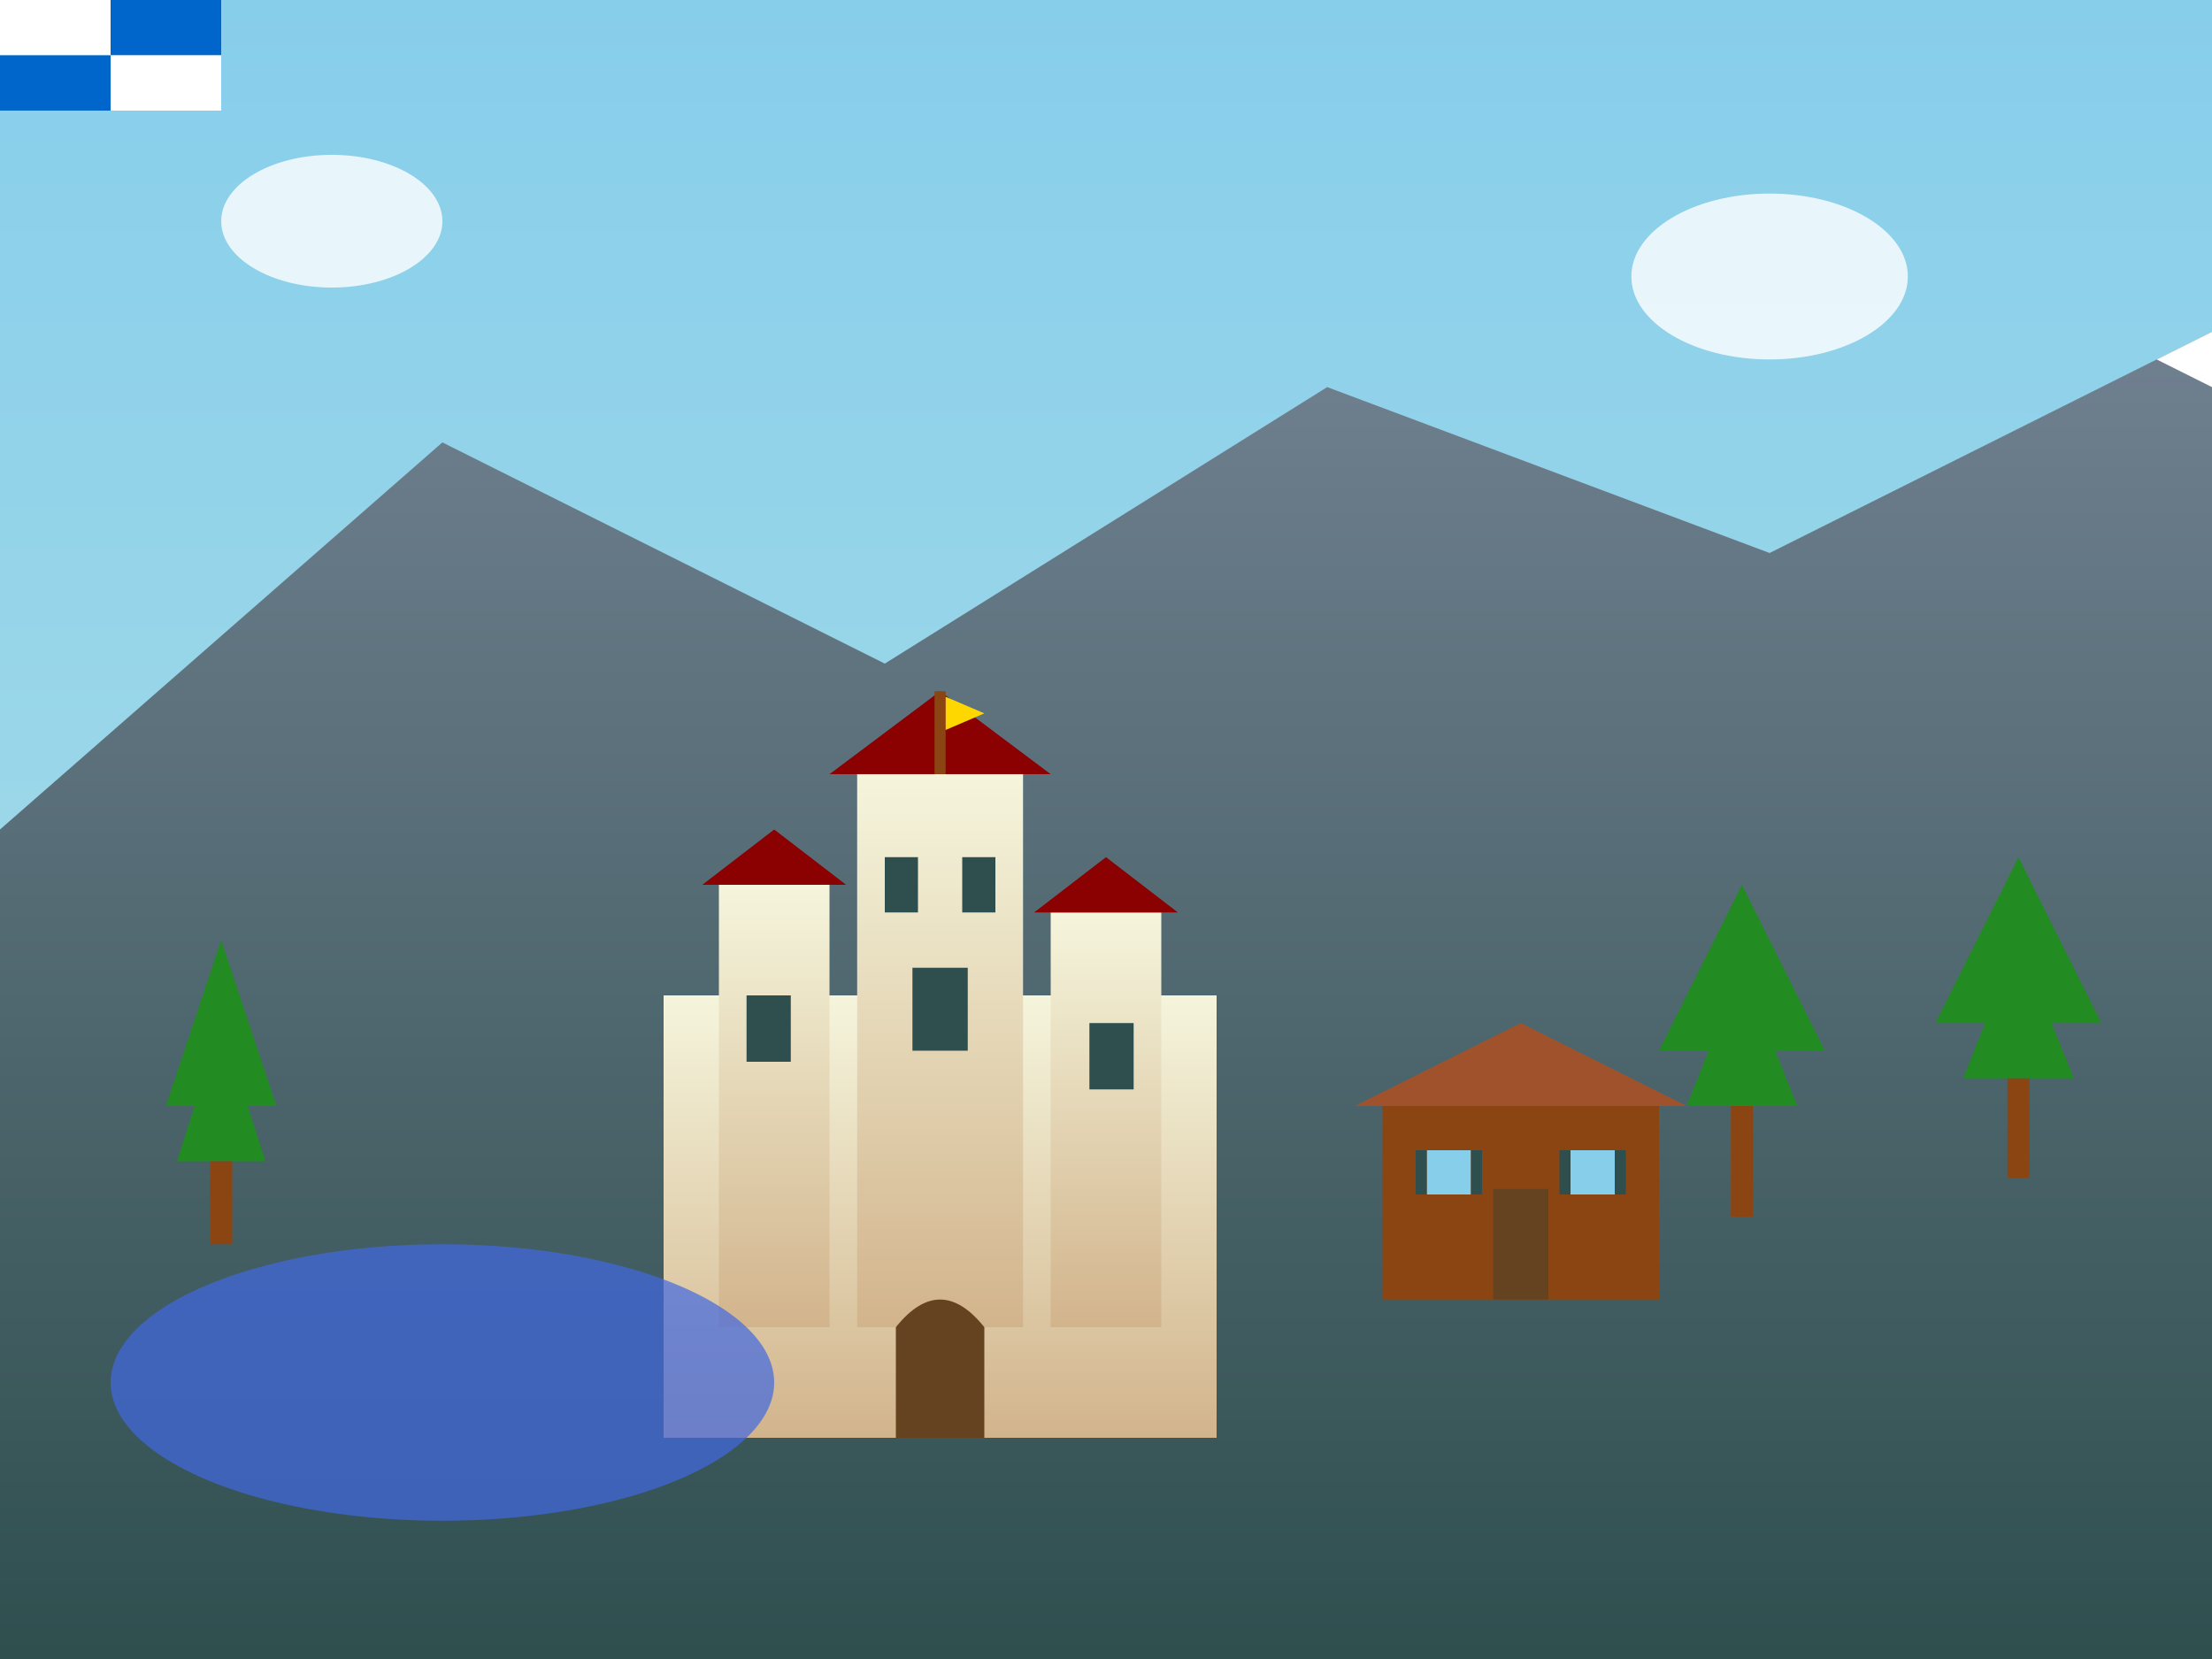
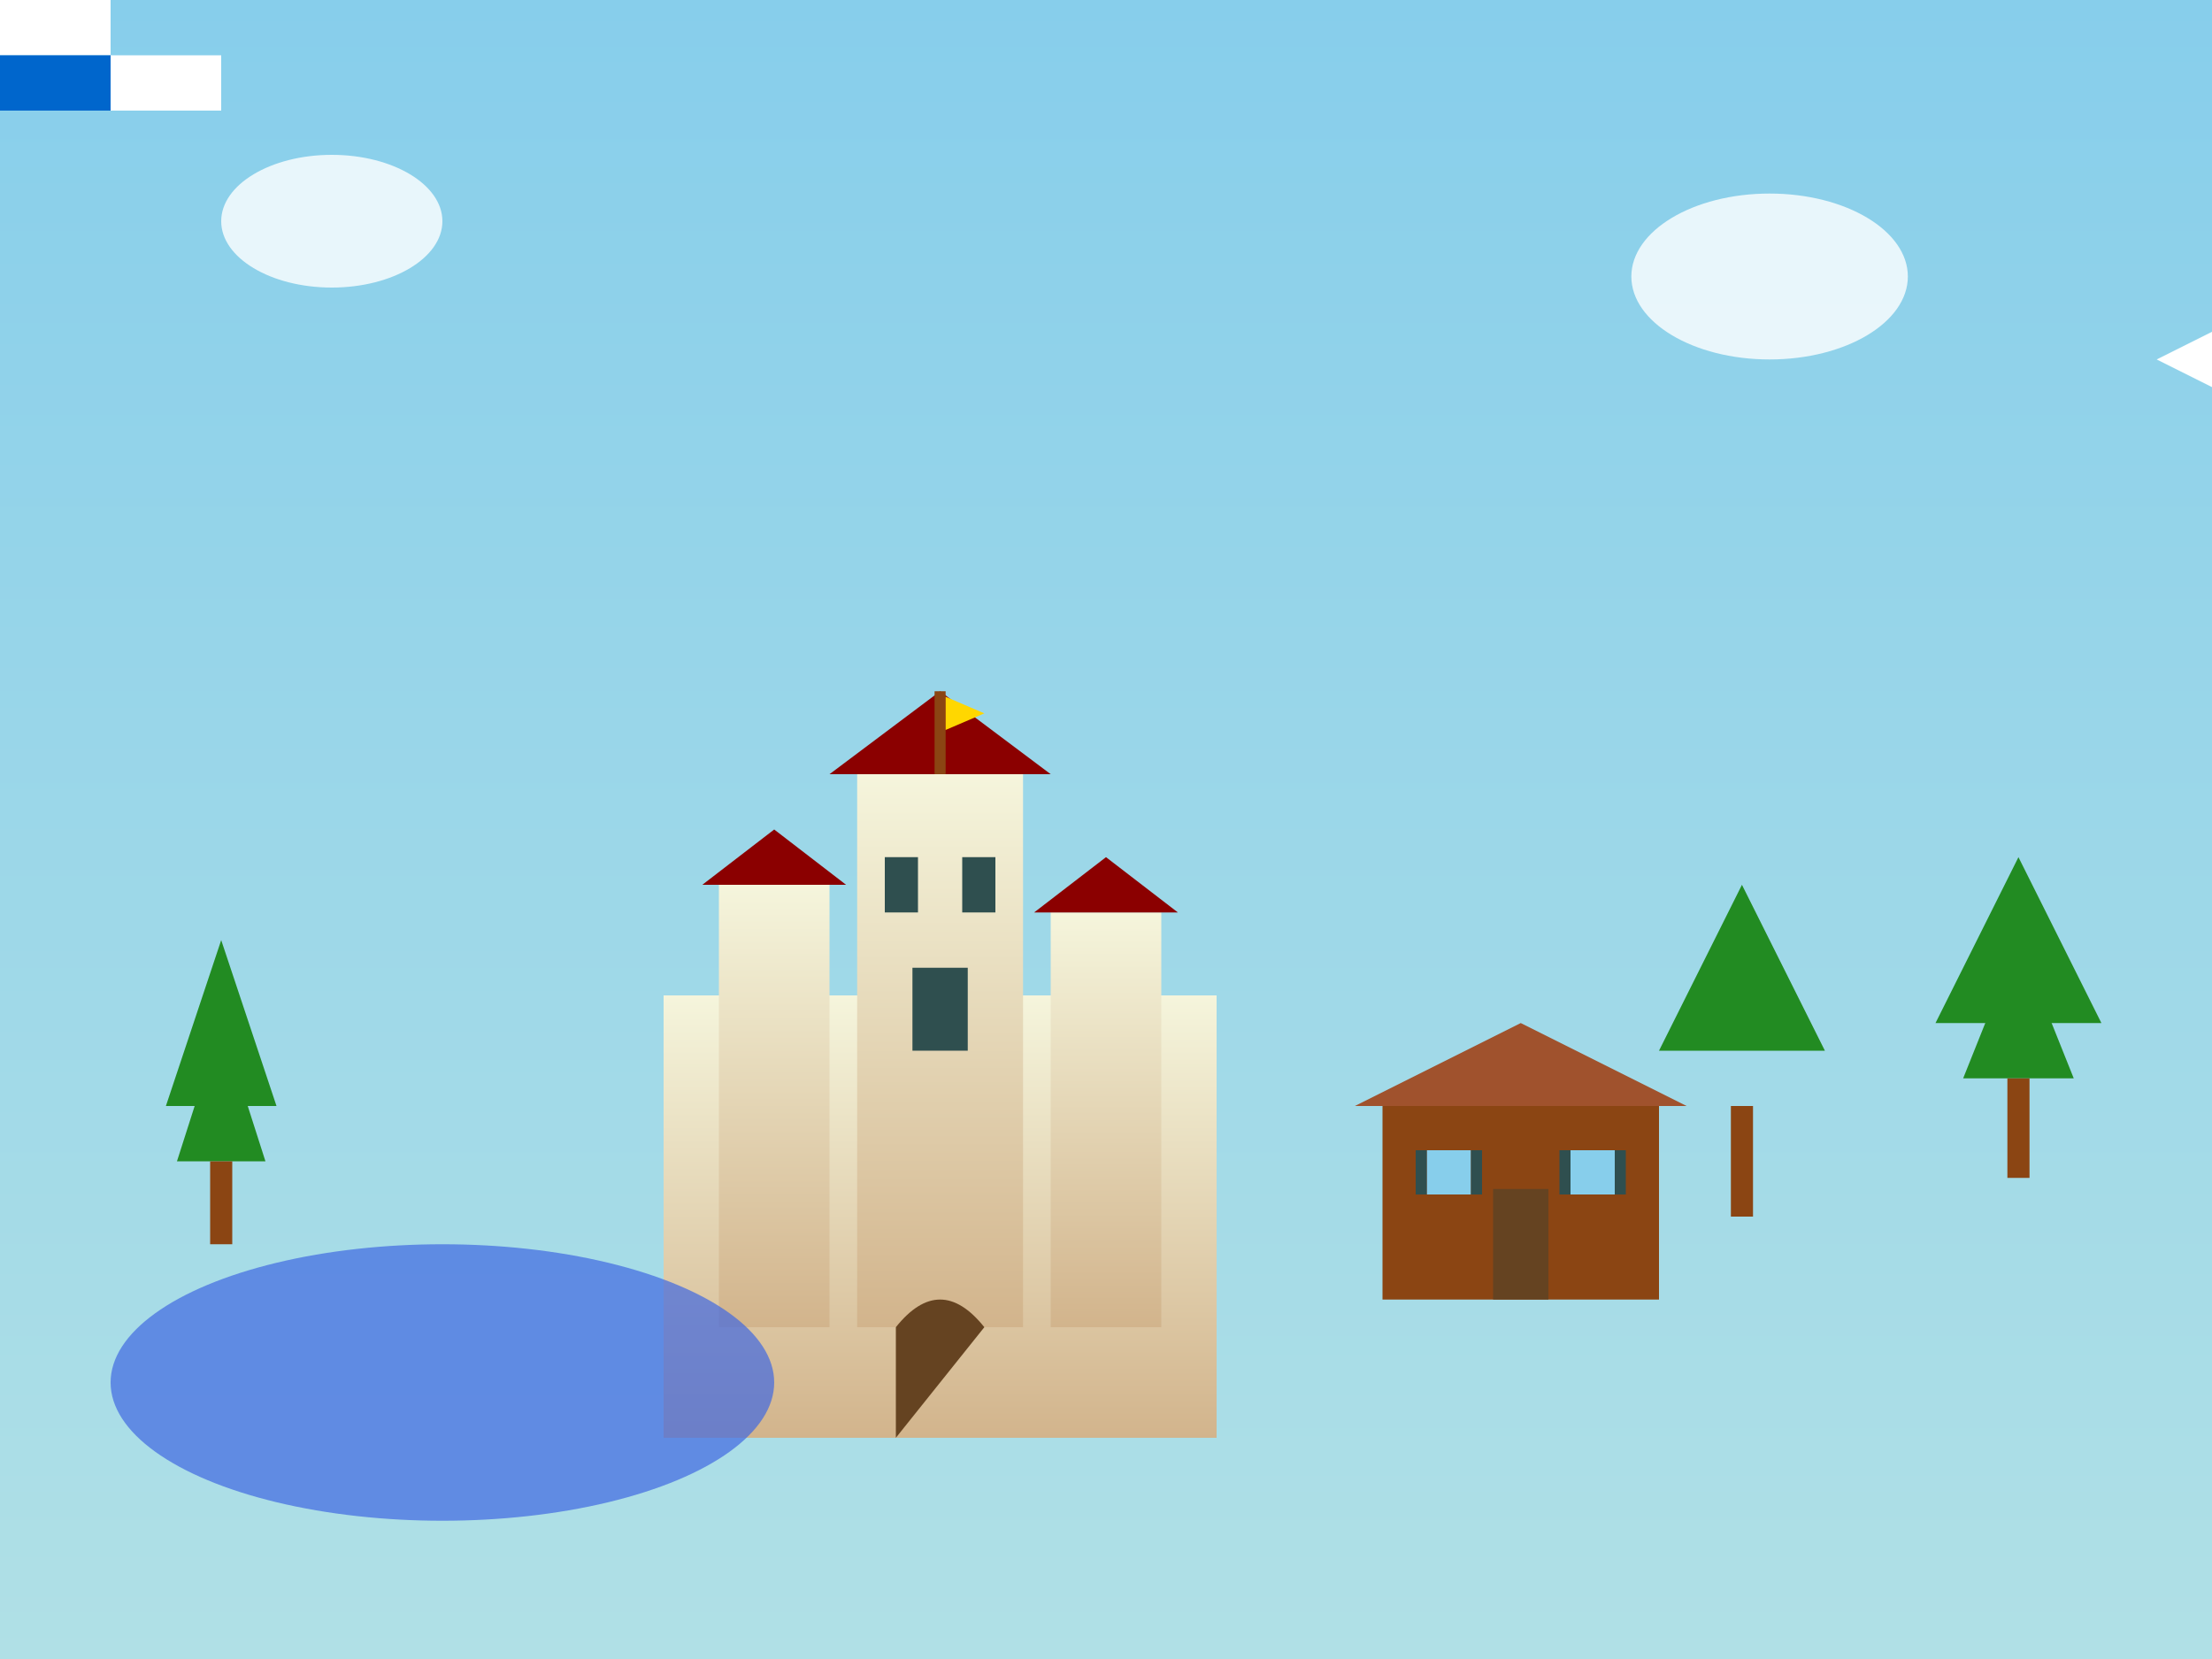
<svg xmlns="http://www.w3.org/2000/svg" width="400" height="300" viewBox="0 0 400 300">
  <rect x="0" y="0" width="400" height="300" fill="#333333" stroke="none" />
  <defs>
    <linearGradient id="bayernSky" x1="0%" y1="0%" x2="0%" y2="100%">
      <stop offset="0%" style="stop-color:#87CEEB;stop-opacity:1" />
      <stop offset="100%" style="stop-color:#B0E0E6;stop-opacity:1" />
    </linearGradient>
    <linearGradient id="alpsMountain" x1="0%" y1="0%" x2="0%" y2="100%">
      <stop offset="0%" style="stop-color:#708090;stop-opacity:1" />
      <stop offset="100%" style="stop-color:#2F4F4F;stop-opacity:1" />
    </linearGradient>
    <linearGradient id="castleWalls" x1="0%" y1="0%" x2="0%" y2="100%">
      <stop offset="0%" style="stop-color:#F5F5DC;stop-opacity:1" />
      <stop offset="100%" style="stop-color:#D2B48C;stop-opacity:1" />
    </linearGradient>
  </defs>
  <rect width="400" height="300" fill="url(#bayernSky)" />
-   <path d="M 0 150 L 80 80 L 160 120 L 240 70 L 320 100 L 400 60 L 400 300 L 0 300 Z" fill="url(#alpsMountain)" />
  <path d="M 60 90 L 80 80 L 100 90 L 90 85 L 80 80 L 70 85 Z" fill="white" />
  <path d="M 220 80 L 240 70 L 260 80 L 250 75 L 240 70 L 230 75 Z" fill="white" />
  <path d="M 380 70 L 400 60 L 400 70 L 390 65 Z" fill="white" />
  <g transform="translate(120, 120)">
    <rect x="0" y="60" width="100" height="80" fill="url(#castleWalls)" />
    <rect x="35" y="20" width="30" height="100" fill="url(#castleWalls)" />
    <path d="M 30 20 L 50 5 L 70 20 Z" fill="#8B0000" />
    <rect x="10" y="40" width="20" height="80" fill="url(#castleWalls)" />
    <rect x="70" y="45" width="20" height="75" fill="url(#castleWalls)" />
    <path d="M 7 40 L 20 30 L 33 40 Z" fill="#8B0000" />
    <path d="M 67 45 L 80 35 L 93 45 Z" fill="#8B0000" />
    <rect x="40" y="35" width="6" height="10" fill="#2F4F4F" />
    <rect x="54" y="35" width="6" height="10" fill="#2F4F4F" />
    <rect x="45" y="55" width="10" height="15" fill="#2F4F4F" />
-     <rect x="15" y="60" width="8" height="12" fill="#2F4F4F" />
-     <rect x="77" y="65" width="8" height="12" fill="#2F4F4F" />
-     <path d="M 42 120 Q 50 110 58 120 L 58 140 L 42 140 Z" fill="#654321" />
+     <path d="M 42 120 Q 50 110 58 120 L 42 140 Z" fill="#654321" />
    <rect x="49" y="5" width="2" height="15" fill="#8B4513" />
    <path d="M 51 5 L 51 12 L 58 9 L 51 6 Z" fill="#FFD700" />
  </g>
  <g>
    <path d="M 30 200 L 40 170 L 50 200 Z" fill="#228B22" />
    <path d="M 32 210 L 40 185 L 48 210 Z" fill="#228B22" />
    <rect x="38" y="210" width="4" height="15" fill="#8B4513" />
    <path d="M 300 190 L 315 160 L 330 190 Z" fill="#228B22" />
-     <path d="M 305 200 L 315 175 L 325 200 Z" fill="#228B22" />
    <rect x="313" y="200" width="4" height="20" fill="#8B4513" />
    <path d="M 350 185 L 365 155 L 380 185 Z" fill="#228B22" />
    <path d="M 355 195 L 365 170 L 375 195 Z" fill="#228B22" />
    <rect x="363" y="195" width="4" height="18" fill="#8B4513" />
  </g>
  <ellipse cx="80" cy="250" rx="60" ry="25" fill="#4169E1" opacity="0.7" />
  <g transform="translate(250, 180)">
    <rect x="0" y="20" width="50" height="35" fill="#8B4513" />
    <path d="M -5 20 L 25 5 L 55 20 Z" fill="#A0522D" />
    <rect x="8" y="28" width="8" height="8" fill="#87CEEB" />
    <rect x="34" y="28" width="8" height="8" fill="#87CEEB" />
    <rect x="20" y="35" width="10" height="20" fill="#654321" />
    <rect x="6" y="28" width="2" height="8" fill="#2F4F4F" />
    <rect x="16" y="28" width="2" height="8" fill="#2F4F4F" />
    <rect x="32" y="28" width="2" height="8" fill="#2F4F4F" />
    <rect x="42" y="28" width="2" height="8" fill="#2F4F4F" />
  </g>
  <ellipse cx="60" cy="40" rx="20" ry="12" fill="white" opacity="0.8" />
  <ellipse cx="320" cy="50" rx="25" ry="15" fill="white" opacity="0.8" />
  <rect x="0" y="0" width="20" height="10" fill="#FFFFFF" />
  <rect x="0" y="10" width="20" height="10" fill="#0066CC" />
-   <rect x="20" y="0" width="20" height="10" fill="#0066CC" />
  <rect x="20" y="10" width="20" height="10" fill="#FFFFFF" />
</svg>